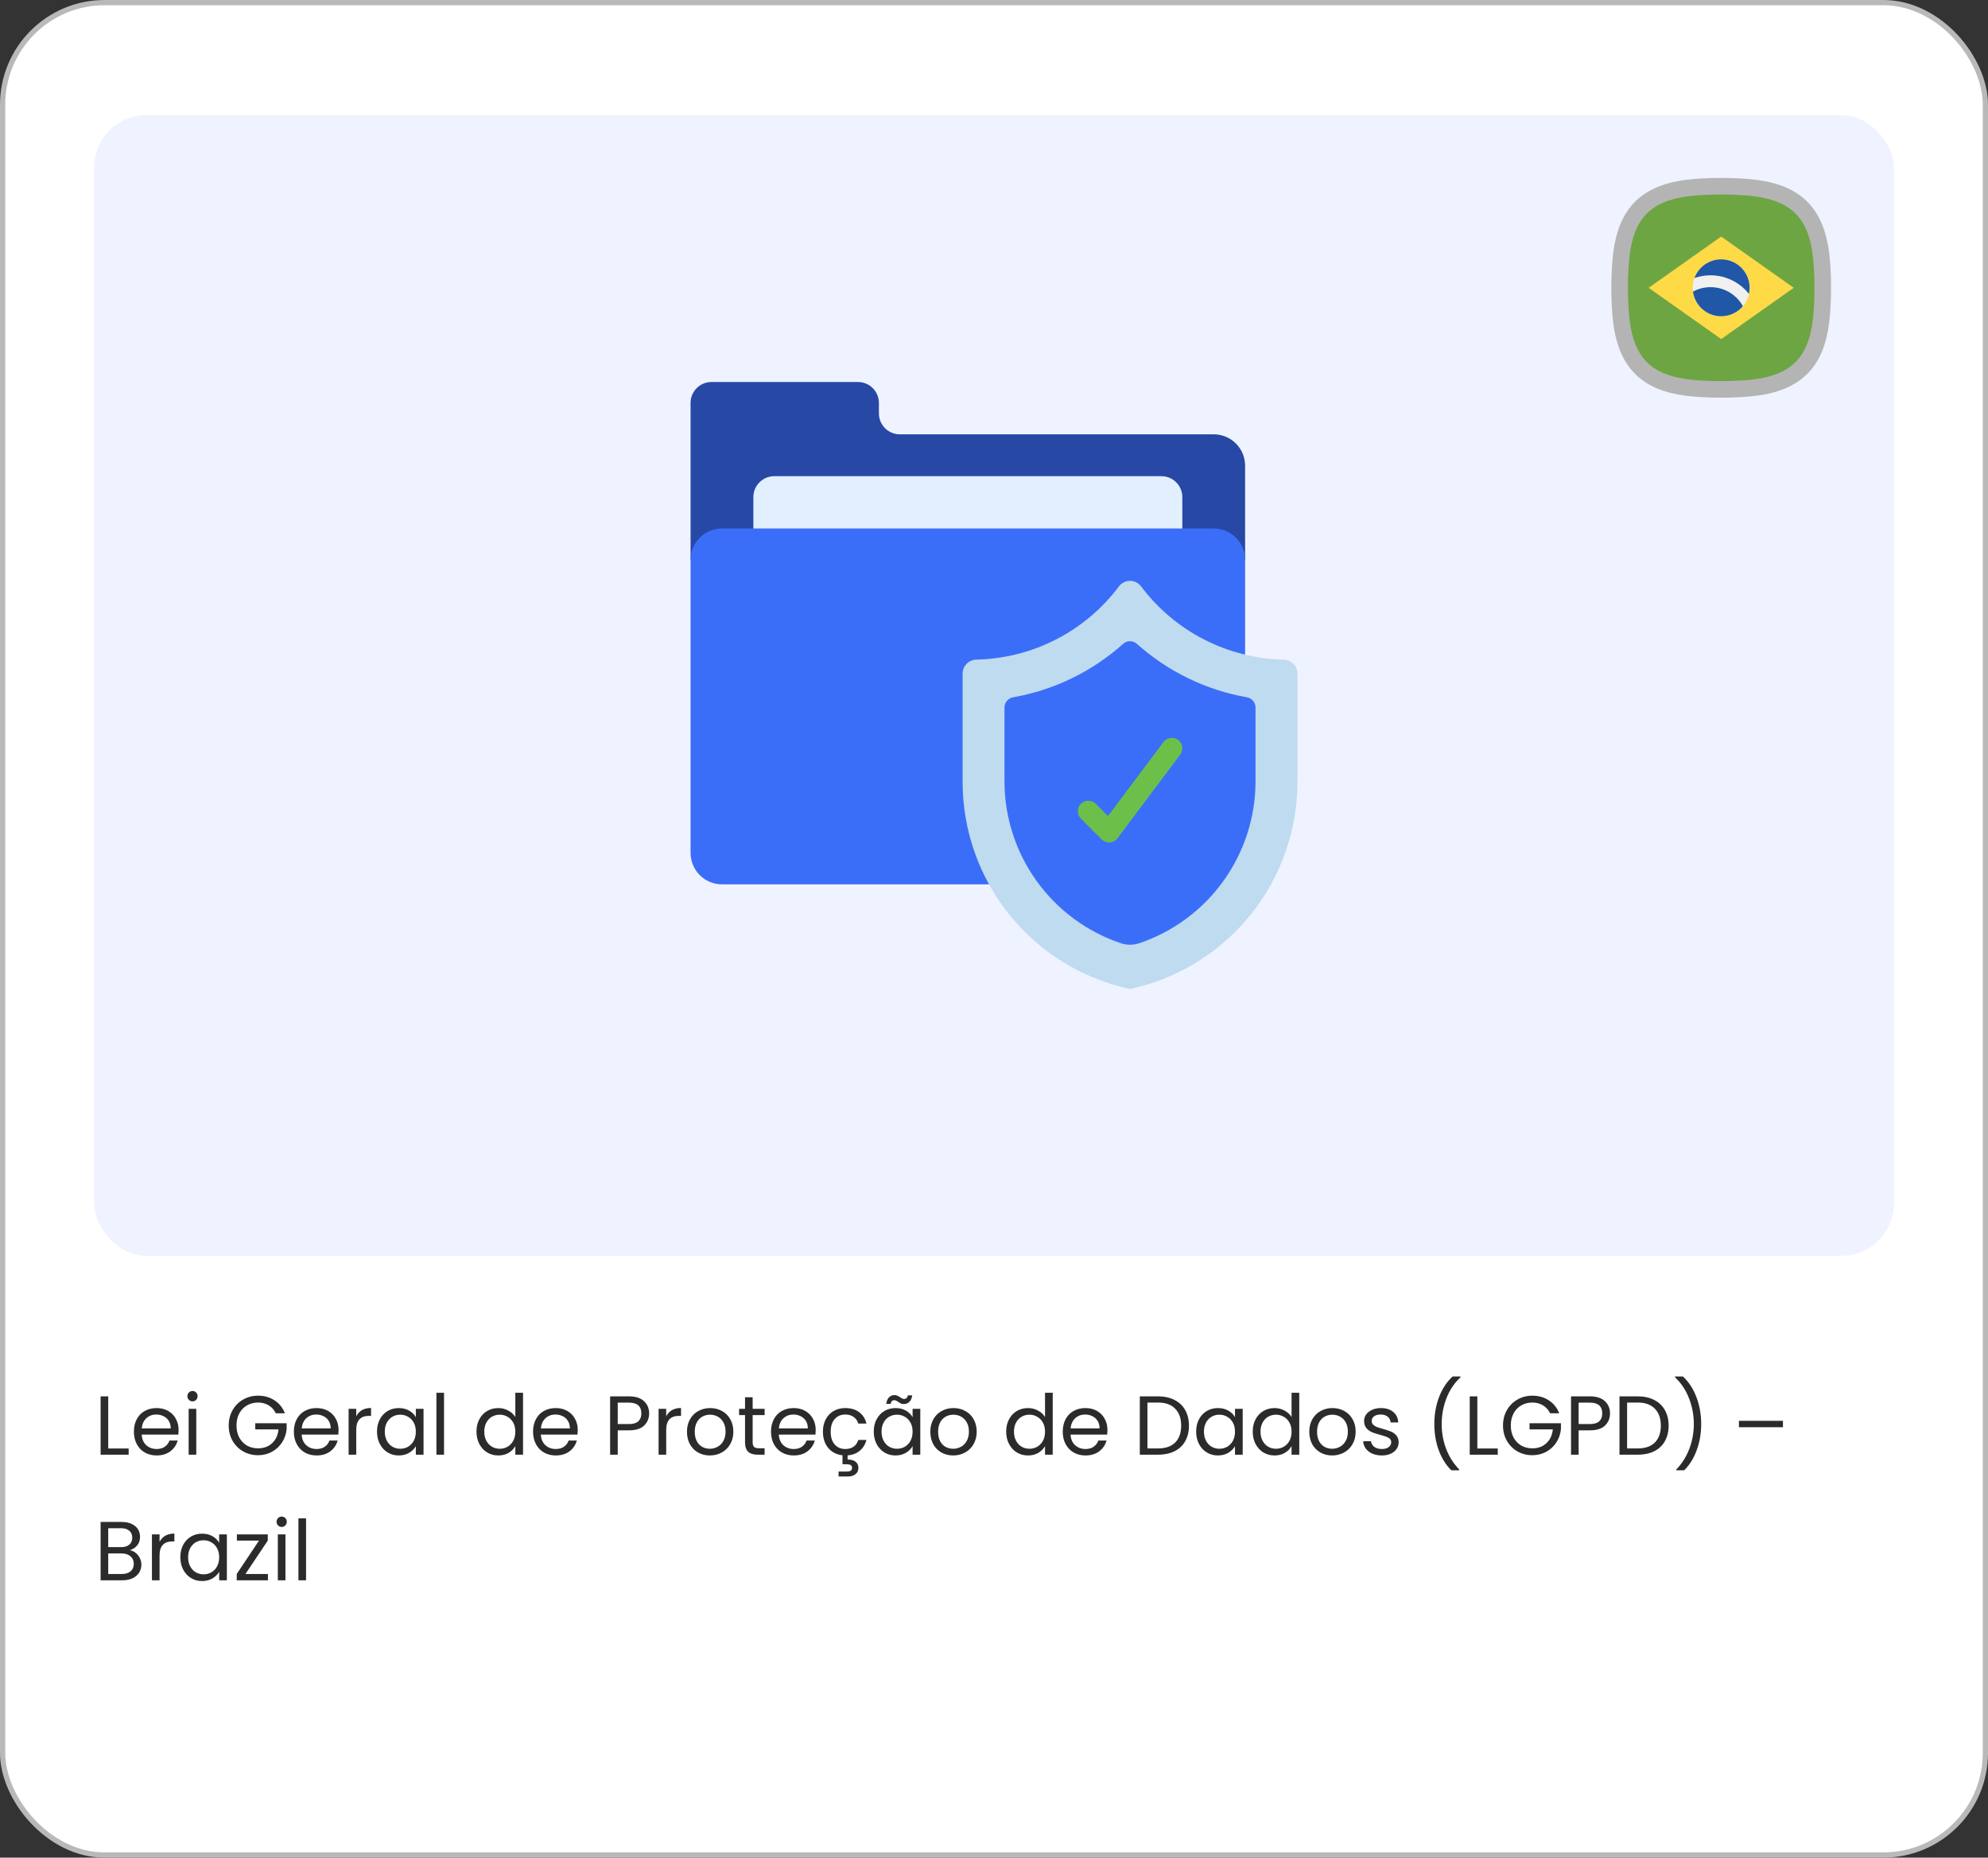
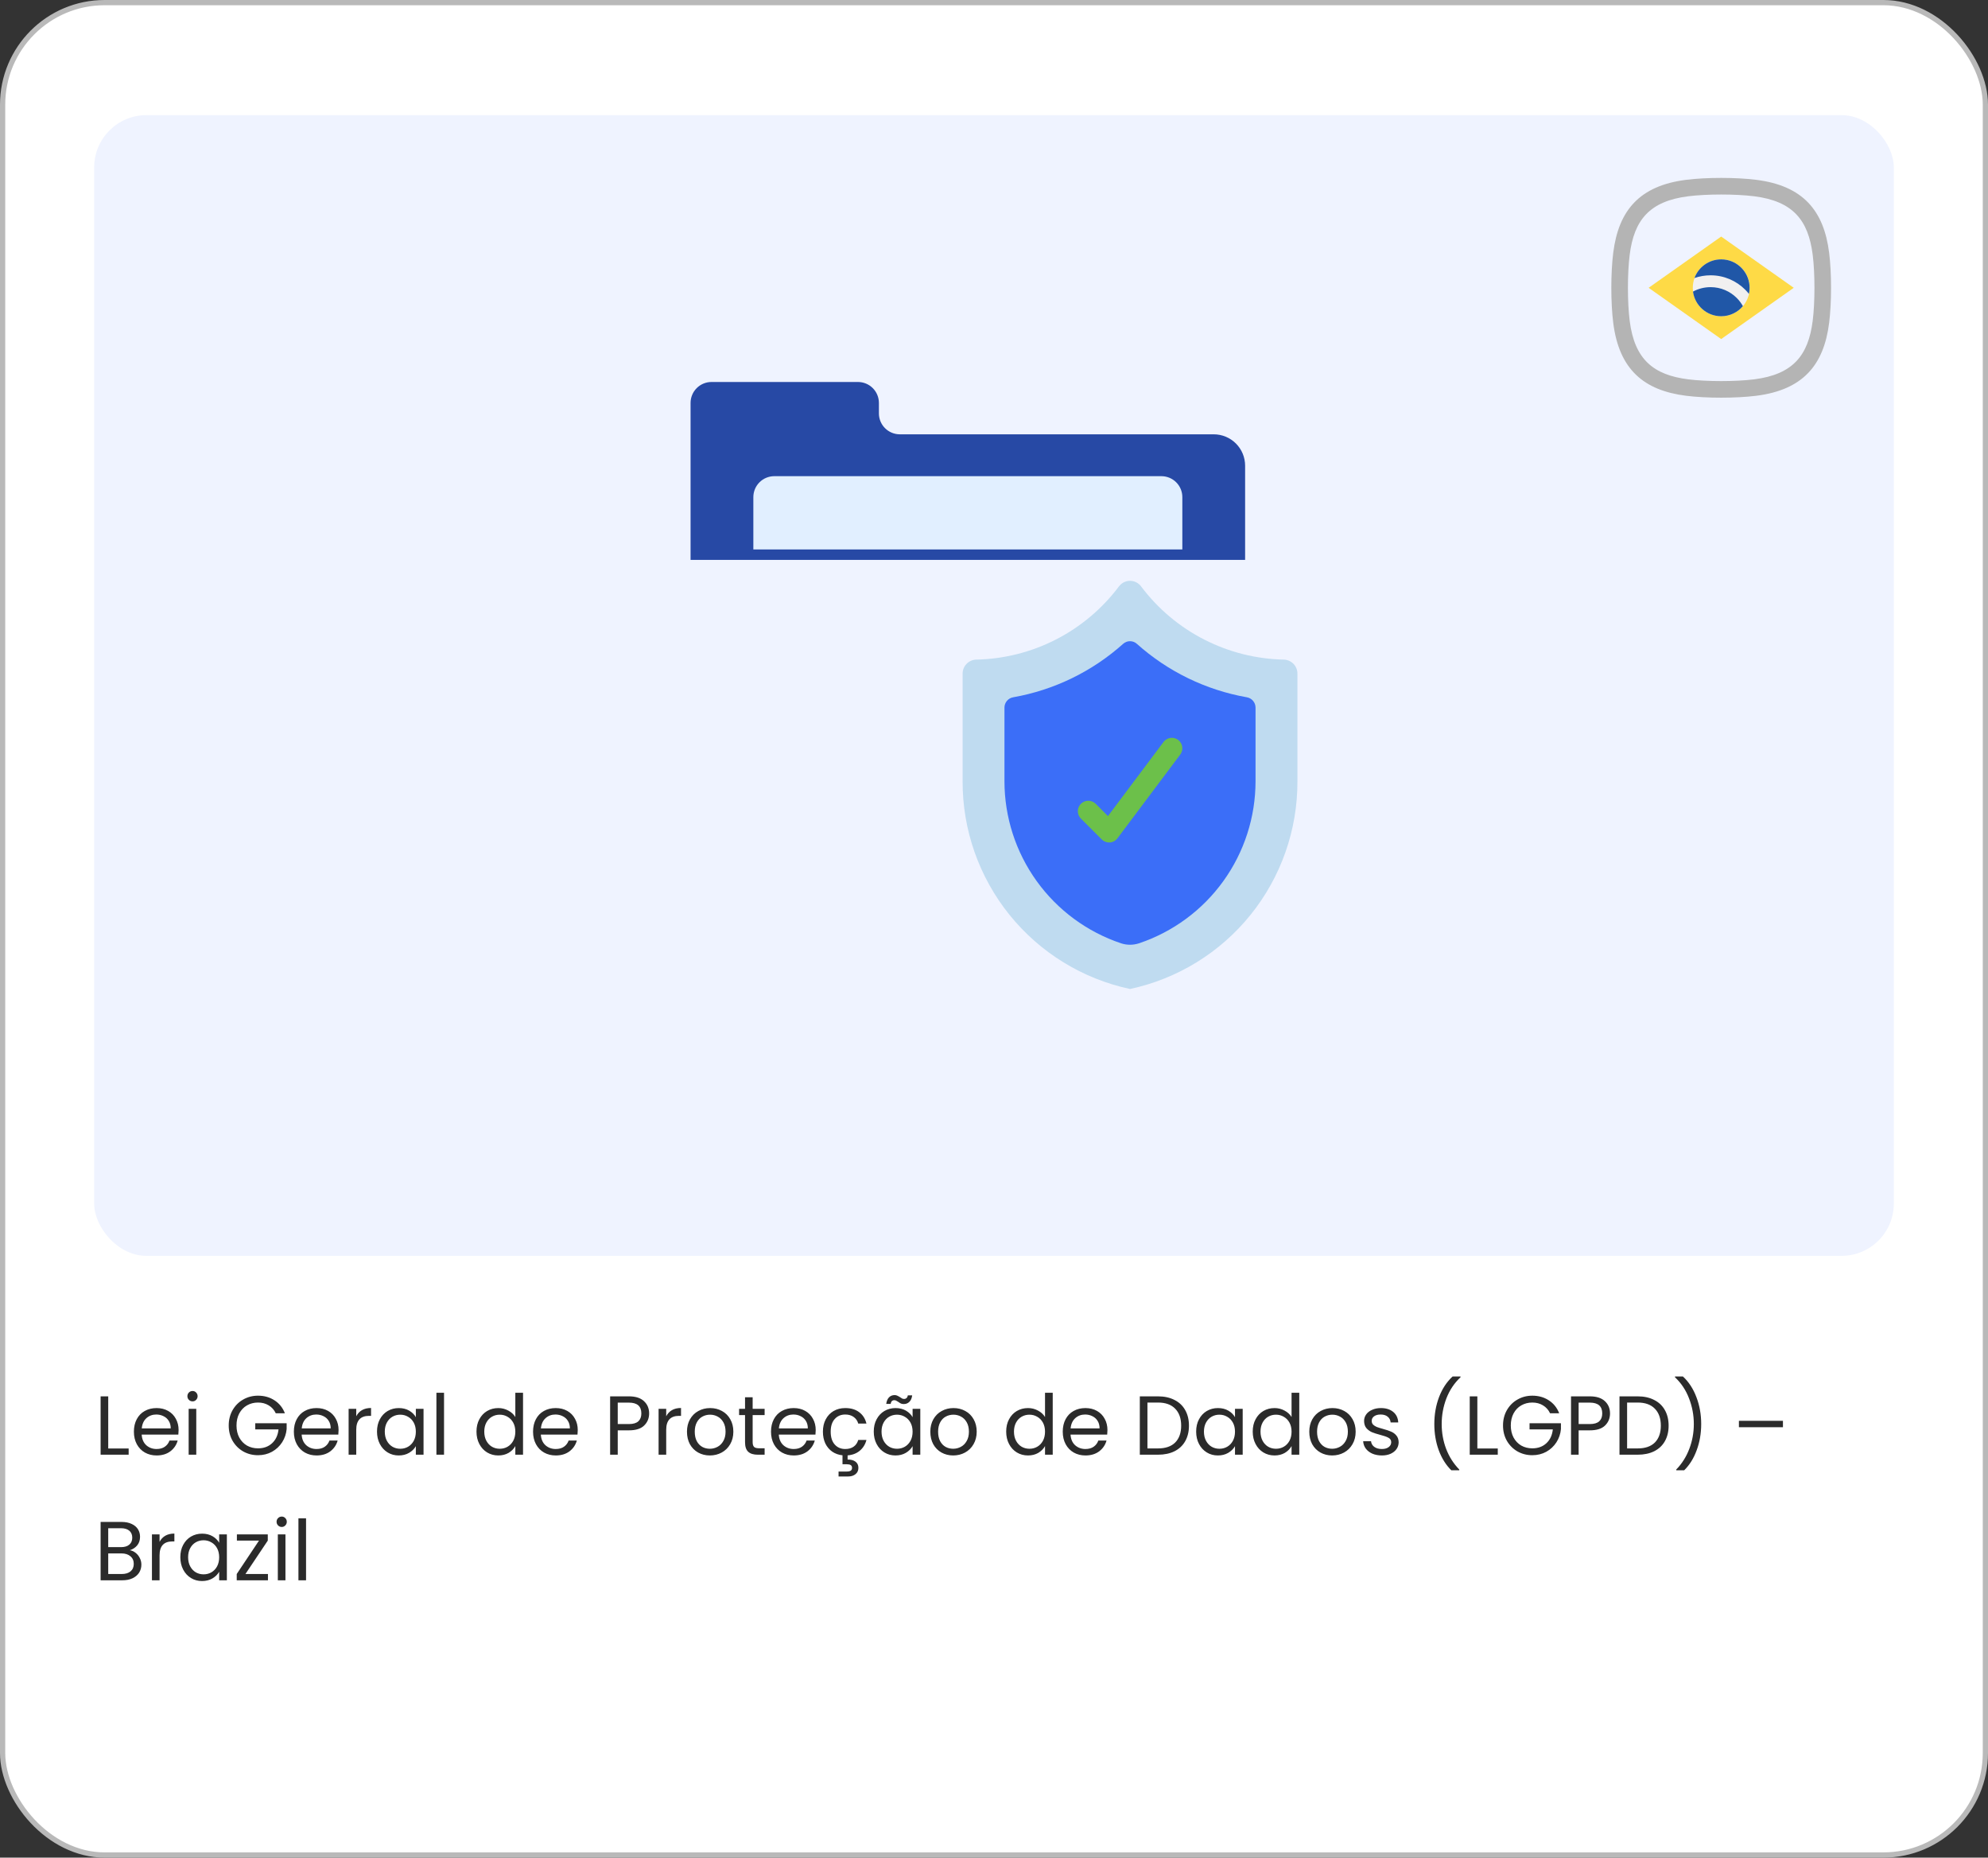
<svg xmlns="http://www.w3.org/2000/svg" width="380" height="355" viewBox="0 0 380 355" fill="none">
  <rect x="0" y="0" width="380" height="355" fill="#333333" stroke="none" />
  <rect x="0.5" y="0.5" width="379" height="354" rx="19.5" fill="white" />
  <rect x="0.5" y="0.5" width="379" height="354" rx="19.5" stroke="#B9B9B9" />
  <rect x="18" y="22" width="344" height="218" rx="10" fill="#EFF3FF" />
  <path d="M20.688 276.816H24.592V278H19.232V266.848H20.688V276.816ZM34.138 273.28C34.138 273.557 34.122 273.851 34.09 274.16H27.082C27.136 275.024 27.429 275.701 27.962 276.192C28.506 276.672 29.162 276.912 29.93 276.912C30.56 276.912 31.082 276.768 31.498 276.48C31.925 276.181 32.224 275.787 32.394 275.296H33.962C33.728 276.139 33.258 276.827 32.554 277.36C31.85 277.883 30.976 278.144 29.93 278.144C29.098 278.144 28.352 277.957 27.69 277.584C27.04 277.211 26.528 276.683 26.154 276C25.781 275.307 25.594 274.507 25.594 273.6C25.594 272.693 25.776 271.899 26.138 271.216C26.501 270.533 27.008 270.011 27.658 269.648C28.32 269.275 29.077 269.088 29.93 269.088C30.762 269.088 31.498 269.269 32.138 269.632C32.778 269.995 33.269 270.496 33.61 271.136C33.962 271.765 34.138 272.48 34.138 273.28ZM32.634 272.976C32.634 272.421 32.512 271.947 32.266 271.552C32.021 271.147 31.685 270.843 31.258 270.64C30.842 270.427 30.378 270.32 29.866 270.32C29.13 270.32 28.501 270.555 27.978 271.024C27.466 271.493 27.173 272.144 27.098 272.976H32.634ZM36.812 267.808C36.535 267.808 36.3 267.712 36.108 267.52C35.916 267.328 35.82 267.093 35.82 266.816C35.82 266.539 35.916 266.304 36.108 266.112C36.3 265.92 36.535 265.824 36.812 265.824C37.079 265.824 37.303 265.92 37.484 266.112C37.676 266.304 37.772 266.539 37.772 266.816C37.772 267.093 37.676 267.328 37.484 267.52C37.303 267.712 37.079 267.808 36.812 267.808ZM37.516 269.232V278H36.06V269.232H37.516ZM52.711 270.08C52.402 269.429 51.954 268.928 51.367 268.576C50.781 268.213 50.098 268.032 49.319 268.032C48.541 268.032 47.837 268.213 47.207 268.576C46.589 268.928 46.098 269.44 45.735 270.112C45.383 270.773 45.207 271.541 45.207 272.416C45.207 273.291 45.383 274.059 45.735 274.72C46.098 275.381 46.589 275.893 47.207 276.256C47.837 276.608 48.541 276.784 49.319 276.784C50.407 276.784 51.303 276.459 52.007 275.808C52.711 275.157 53.122 274.277 53.239 273.168H48.791V271.984H54.791V273.104C54.706 274.021 54.418 274.864 53.927 275.632C53.437 276.389 52.791 276.992 51.991 277.44C51.191 277.877 50.301 278.096 49.319 278.096C48.285 278.096 47.341 277.856 46.487 277.376C45.634 276.885 44.957 276.208 44.455 275.344C43.965 274.48 43.719 273.504 43.719 272.416C43.719 271.328 43.965 270.352 44.455 269.488C44.957 268.613 45.634 267.936 46.487 267.456C47.341 266.965 48.285 266.72 49.319 266.72C50.503 266.72 51.549 267.013 52.455 267.6C53.373 268.187 54.039 269.013 54.455 270.08H52.711ZM64.716 273.28C64.716 273.557 64.7 273.851 64.668 274.16H57.66C57.714 275.024 58.007 275.701 58.54 276.192C59.084 276.672 59.74 276.912 60.508 276.912C61.138 276.912 61.66 276.768 62.076 276.48C62.503 276.181 62.802 275.787 62.972 275.296H64.54C64.306 276.139 63.836 276.827 63.132 277.36C62.428 277.883 61.554 278.144 60.508 278.144C59.676 278.144 58.93 277.957 58.268 277.584C57.618 277.211 57.106 276.683 56.732 276C56.359 275.307 56.172 274.507 56.172 273.6C56.172 272.693 56.354 271.899 56.716 271.216C57.079 270.533 57.586 270.011 58.236 269.648C58.898 269.275 59.655 269.088 60.508 269.088C61.34 269.088 62.076 269.269 62.716 269.632C63.356 269.995 63.847 270.496 64.188 271.136C64.54 271.765 64.716 272.48 64.716 273.28ZM63.212 272.976C63.212 272.421 63.09 271.947 62.844 271.552C62.599 271.147 62.263 270.843 61.836 270.64C61.42 270.427 60.956 270.32 60.444 270.32C59.708 270.32 59.079 270.555 58.556 271.024C58.044 271.493 57.751 272.144 57.676 272.976H63.212ZM68.094 270.656C68.35 270.155 68.713 269.765 69.182 269.488C69.662 269.211 70.244 269.072 70.926 269.072V270.576H70.542C68.91 270.576 68.094 271.461 68.094 273.232V278H66.638V269.232H68.094V270.656ZM72.063 273.584C72.063 272.688 72.244 271.904 72.607 271.232C72.97 270.549 73.466 270.021 74.095 269.648C74.735 269.275 75.444 269.088 76.223 269.088C76.991 269.088 77.658 269.253 78.223 269.584C78.788 269.915 79.21 270.331 79.487 270.832V269.232H80.959V278H79.487V276.368C79.199 276.88 78.767 277.307 78.191 277.648C77.626 277.979 76.964 278.144 76.207 278.144C75.428 278.144 74.724 277.952 74.095 277.568C73.466 277.184 72.97 276.645 72.607 275.952C72.244 275.259 72.063 274.469 72.063 273.584ZM79.487 273.6C79.487 272.939 79.354 272.363 79.087 271.872C78.82 271.381 78.458 271.008 77.999 270.752C77.551 270.485 77.055 270.352 76.511 270.352C75.967 270.352 75.471 270.48 75.023 270.736C74.575 270.992 74.218 271.365 73.951 271.856C73.684 272.347 73.551 272.923 73.551 273.584C73.551 274.256 73.684 274.843 73.951 275.344C74.218 275.835 74.575 276.213 75.023 276.48C75.471 276.736 75.967 276.864 76.511 276.864C77.055 276.864 77.551 276.736 77.999 276.48C78.458 276.213 78.82 275.835 79.087 275.344C79.354 274.843 79.487 274.261 79.487 273.6ZM84.876 266.16V278H83.419V266.16H84.876ZM91.079 273.584C91.079 272.688 91.26 271.904 91.623 271.232C91.985 270.549 92.481 270.021 93.111 269.648C93.751 269.275 94.465 269.088 95.255 269.088C95.937 269.088 96.572 269.248 97.159 269.568C97.745 269.877 98.193 270.288 98.503 270.8V266.16H99.975V278H98.503V276.352C98.215 276.875 97.788 277.307 97.223 277.648C96.657 277.979 95.996 278.144 95.239 278.144C94.46 278.144 93.751 277.952 93.111 277.568C92.481 277.184 91.985 276.645 91.623 275.952C91.26 275.259 91.079 274.469 91.079 273.584ZM98.503 273.6C98.503 272.939 98.369 272.363 98.103 271.872C97.836 271.381 97.473 271.008 97.015 270.752C96.567 270.485 96.071 270.352 95.527 270.352C94.983 270.352 94.487 270.48 94.039 270.736C93.591 270.992 93.233 271.365 92.967 271.856C92.7 272.347 92.567 272.923 92.567 273.584C92.567 274.256 92.7 274.843 92.967 275.344C93.233 275.835 93.591 276.213 94.039 276.48C94.487 276.736 94.983 276.864 95.527 276.864C96.071 276.864 96.567 276.736 97.015 276.48C97.473 276.213 97.836 275.835 98.103 275.344C98.369 274.843 98.503 274.261 98.503 273.6ZM110.435 273.28C110.435 273.557 110.419 273.851 110.387 274.16H103.379C103.432 275.024 103.726 275.701 104.259 276.192C104.803 276.672 105.459 276.912 106.227 276.912C106.856 276.912 107.379 276.768 107.795 276.48C108.222 276.181 108.52 275.787 108.691 275.296H110.259C110.024 276.139 109.555 276.827 108.851 277.36C108.147 277.883 107.272 278.144 106.227 278.144C105.395 278.144 104.648 277.957 103.987 277.584C103.336 277.211 102.824 276.683 102.451 276C102.078 275.307 101.891 274.507 101.891 273.6C101.891 272.693 102.072 271.899 102.435 271.216C102.798 270.533 103.304 270.011 103.955 269.648C104.616 269.275 105.374 269.088 106.227 269.088C107.059 269.088 107.795 269.269 108.435 269.632C109.075 269.995 109.566 270.496 109.907 271.136C110.259 271.765 110.435 272.48 110.435 273.28ZM108.931 272.976C108.931 272.421 108.808 271.947 108.563 271.552C108.318 271.147 107.982 270.843 107.555 270.64C107.139 270.427 106.675 270.32 106.163 270.32C105.427 270.32 104.798 270.555 104.275 271.024C103.763 271.493 103.47 272.144 103.395 272.976H108.931ZM124.079 270.112C124.079 271.04 123.759 271.813 123.119 272.432C122.489 273.04 121.524 273.344 120.223 273.344H118.079V278H116.623V266.848H120.223C121.481 266.848 122.436 267.152 123.087 267.76C123.748 268.368 124.079 269.152 124.079 270.112ZM120.223 272.144C121.033 272.144 121.631 271.968 122.015 271.616C122.399 271.264 122.591 270.763 122.591 270.112C122.591 268.736 121.801 268.048 120.223 268.048H118.079V272.144H120.223ZM127.344 270.656C127.6 270.155 127.963 269.765 128.432 269.488C128.912 269.211 129.494 269.072 130.176 269.072V270.576H129.792C128.16 270.576 127.344 271.461 127.344 273.232V278H125.888V269.232H127.344V270.656ZM135.681 278.144C134.86 278.144 134.113 277.957 133.441 277.584C132.78 277.211 132.257 276.683 131.873 276C131.5 275.307 131.313 274.507 131.313 273.6C131.313 272.704 131.505 271.915 131.889 271.232C132.284 270.539 132.817 270.011 133.489 269.648C134.161 269.275 134.913 269.088 135.745 269.088C136.577 269.088 137.329 269.275 138.001 269.648C138.673 270.011 139.201 270.533 139.585 271.216C139.98 271.899 140.177 272.693 140.177 273.6C140.177 274.507 139.974 275.307 139.569 276C139.174 276.683 138.636 277.211 137.953 277.584C137.27 277.957 136.513 278.144 135.681 278.144ZM135.681 276.864C136.204 276.864 136.694 276.741 137.153 276.496C137.612 276.251 137.98 275.883 138.257 275.392C138.545 274.901 138.689 274.304 138.689 273.6C138.689 272.896 138.55 272.299 138.273 271.808C137.996 271.317 137.633 270.955 137.185 270.72C136.737 270.475 136.252 270.352 135.729 270.352C135.196 270.352 134.705 270.475 134.257 270.72C133.82 270.955 133.468 271.317 133.201 271.808C132.934 272.299 132.801 272.896 132.801 273.6C132.801 274.315 132.929 274.917 133.185 275.408C133.452 275.899 133.804 276.267 134.241 276.512C134.678 276.747 135.158 276.864 135.681 276.864ZM143.867 270.432V275.6C143.867 276.027 143.958 276.331 144.139 276.512C144.321 276.683 144.635 276.768 145.083 276.768H146.155V278H144.843C144.033 278 143.425 277.813 143.019 277.44C142.614 277.067 142.411 276.453 142.411 275.6V270.432H141.275V269.232H142.411V267.024H143.867V269.232H146.155V270.432H143.867ZM155.92 273.28C155.92 273.557 155.904 273.851 155.872 274.16H148.864C148.917 275.024 149.21 275.701 149.744 276.192C150.288 276.672 150.944 276.912 151.712 276.912C152.341 276.912 152.864 276.768 153.28 276.48C153.706 276.181 154.005 275.787 154.176 275.296H155.744C155.509 276.139 155.04 276.827 154.336 277.36C153.632 277.883 152.757 278.144 151.712 278.144C150.88 278.144 150.133 277.957 149.472 277.584C148.821 277.211 148.309 276.683 147.936 276C147.562 275.307 147.376 274.507 147.376 273.6C147.376 272.693 147.557 271.899 147.92 271.216C148.282 270.533 148.789 270.011 149.44 269.648C150.101 269.275 150.858 269.088 151.712 269.088C152.544 269.088 153.28 269.269 153.92 269.632C154.56 269.995 155.05 270.496 155.392 271.136C155.744 271.765 155.92 272.48 155.92 273.28ZM154.416 272.976C154.416 272.421 154.293 271.947 154.048 271.552C153.802 271.147 153.466 270.843 153.04 270.64C152.624 270.427 152.16 270.32 151.648 270.32C150.912 270.32 150.282 270.555 149.76 271.024C149.248 271.493 148.954 272.144 148.88 272.976H154.416ZM161.569 276.912C162.209 276.912 162.743 276.763 163.169 276.464C163.596 276.165 163.889 275.739 164.049 275.184H165.617C165.404 276.016 164.983 276.699 164.353 277.232C163.735 277.755 162.956 278.053 162.017 278.128V278.928C162.647 278.917 163.148 279.051 163.521 279.328C163.895 279.605 164.081 280 164.081 280.512C164.081 281.013 163.9 281.413 163.537 281.712C163.175 282.011 162.705 282.16 162.129 282.16H160.289V281.216H161.841C162.193 281.216 162.449 281.163 162.609 281.056C162.78 280.949 162.865 280.768 162.865 280.512C162.865 280.267 162.78 280.091 162.609 279.984C162.449 279.877 162.193 279.824 161.841 279.824H161.041V278.112C160.305 278.037 159.655 277.808 159.089 277.424C158.524 277.029 158.081 276.507 157.761 275.856C157.452 275.195 157.297 274.443 157.297 273.6C157.297 272.693 157.479 271.904 157.841 271.232C158.204 270.549 158.705 270.021 159.345 269.648C159.996 269.275 160.737 269.088 161.569 269.088C162.647 269.088 163.532 269.349 164.225 269.872C164.929 270.395 165.393 271.12 165.617 272.048H164.049C163.9 271.515 163.607 271.093 163.169 270.784C162.743 270.475 162.209 270.32 161.569 270.32C160.737 270.32 160.065 270.608 159.553 271.184C159.041 271.749 158.785 272.555 158.785 273.6C158.785 274.656 159.041 275.472 159.553 276.048C160.065 276.624 160.737 276.912 161.569 276.912ZM167.016 273.584C167.016 272.688 167.197 271.904 167.56 271.232C167.923 270.549 168.419 270.021 169.048 269.648C169.688 269.275 170.397 269.088 171.176 269.088C171.944 269.088 172.611 269.253 173.176 269.584C173.741 269.915 174.163 270.331 174.44 270.832V269.232H175.912V278H174.44V276.368C174.152 276.88 173.72 277.307 173.144 277.648C172.579 277.979 171.917 278.144 171.16 278.144C170.381 278.144 169.677 277.952 169.048 277.568C168.419 277.184 167.923 276.645 167.56 275.952C167.197 275.259 167.016 274.469 167.016 273.584ZM174.44 273.6C174.44 272.939 174.307 272.363 174.04 271.872C173.773 271.381 173.411 271.008 172.952 270.752C172.504 270.485 172.008 270.352 171.464 270.352C170.92 270.352 170.424 270.48 169.976 270.736C169.528 270.992 169.171 271.365 168.904 271.856C168.637 272.347 168.504 272.923 168.504 273.584C168.504 274.256 168.637 274.843 168.904 275.344C169.171 275.835 169.528 276.213 169.976 276.48C170.424 276.736 170.92 276.864 171.464 276.864C172.008 276.864 172.504 276.736 172.952 276.48C173.411 276.213 173.773 275.835 174.04 275.344C174.307 274.843 174.44 274.261 174.44 273.6ZM169.4 268.288C169.475 267.744 169.651 267.328 169.928 267.04C170.216 266.752 170.573 266.608 171 266.608C171.203 266.608 171.373 266.645 171.512 266.72C171.661 266.784 171.837 266.88 172.04 267.008C172.189 267.115 172.323 267.2 172.44 267.264C172.557 267.317 172.685 267.344 172.824 267.344C173.005 267.344 173.16 267.285 173.288 267.168C173.416 267.051 173.496 266.88 173.528 266.656H174.36C174.296 267.189 174.12 267.6 173.832 267.888C173.544 268.176 173.187 268.32 172.76 268.32C172.557 268.32 172.376 268.288 172.216 268.224C172.067 268.149 171.896 268.043 171.704 267.904C171.533 267.797 171.395 267.717 171.288 267.664C171.192 267.611 171.075 267.584 170.936 267.584C170.755 267.584 170.6 267.643 170.472 267.76C170.355 267.877 170.28 268.053 170.248 268.288H169.4ZM182.197 278.144C181.375 278.144 180.629 277.957 179.957 277.584C179.295 277.211 178.773 276.683 178.389 276C178.015 275.307 177.829 274.507 177.829 273.6C177.829 272.704 178.021 271.915 178.405 271.232C178.799 270.539 179.333 270.011 180.005 269.648C180.677 269.275 181.429 269.088 182.261 269.088C183.093 269.088 183.845 269.275 184.517 269.648C185.189 270.011 185.717 270.533 186.101 271.216C186.495 271.899 186.693 272.693 186.693 273.6C186.693 274.507 186.49 275.307 186.085 276C185.69 276.683 185.151 277.211 184.469 277.584C183.786 277.957 183.029 278.144 182.197 278.144ZM182.197 276.864C182.719 276.864 183.21 276.741 183.669 276.496C184.127 276.251 184.495 275.883 184.773 275.392C185.061 274.901 185.205 274.304 185.205 273.6C185.205 272.896 185.066 272.299 184.789 271.808C184.511 271.317 184.149 270.955 183.701 270.72C183.253 270.475 182.767 270.352 182.245 270.352C181.711 270.352 181.221 270.475 180.773 270.72C180.335 270.955 179.983 271.317 179.717 271.808C179.45 272.299 179.317 272.896 179.317 273.6C179.317 274.315 179.445 274.917 179.701 275.408C179.967 275.899 180.319 276.267 180.757 276.512C181.194 276.747 181.674 276.864 182.197 276.864ZM192.329 273.584C192.329 272.688 192.51 271.904 192.873 271.232C193.235 270.549 193.731 270.021 194.361 269.648C195.001 269.275 195.715 269.088 196.505 269.088C197.187 269.088 197.822 269.248 198.409 269.568C198.995 269.877 199.443 270.288 199.753 270.8V266.16H201.225V278H199.753V276.352C199.465 276.875 199.038 277.307 198.473 277.648C197.907 277.979 197.246 278.144 196.489 278.144C195.71 278.144 195.001 277.952 194.361 277.568C193.731 277.184 193.235 276.645 192.873 275.952C192.51 275.259 192.329 274.469 192.329 273.584ZM199.753 273.6C199.753 272.939 199.619 272.363 199.353 271.872C199.086 271.381 198.723 271.008 198.265 270.752C197.817 270.485 197.321 270.352 196.777 270.352C196.233 270.352 195.737 270.48 195.289 270.736C194.841 270.992 194.483 271.365 194.217 271.856C193.95 272.347 193.817 272.923 193.817 273.584C193.817 274.256 193.95 274.843 194.217 275.344C194.483 275.835 194.841 276.213 195.289 276.48C195.737 276.736 196.233 276.864 196.777 276.864C197.321 276.864 197.817 276.736 198.265 276.48C198.723 276.213 199.086 275.835 199.353 275.344C199.619 274.843 199.753 274.261 199.753 273.6ZM211.685 273.28C211.685 273.557 211.669 273.851 211.637 274.16H204.629C204.682 275.024 204.976 275.701 205.509 276.192C206.053 276.672 206.709 276.912 207.477 276.912C208.106 276.912 208.629 276.768 209.045 276.48C209.472 276.181 209.77 275.787 209.941 275.296H211.509C211.274 276.139 210.805 276.827 210.101 277.36C209.397 277.883 208.522 278.144 207.477 278.144C206.645 278.144 205.898 277.957 205.237 277.584C204.586 277.211 204.074 276.683 203.701 276C203.328 275.307 203.141 274.507 203.141 273.6C203.141 272.693 203.322 271.899 203.685 271.216C204.048 270.533 204.554 270.011 205.205 269.648C205.866 269.275 206.624 269.088 207.477 269.088C208.309 269.088 209.045 269.269 209.685 269.632C210.325 269.995 210.816 270.496 211.157 271.136C211.509 271.765 211.685 272.48 211.685 273.28ZM210.181 272.976C210.181 272.421 210.058 271.947 209.813 271.552C209.568 271.147 209.232 270.843 208.805 270.64C208.389 270.427 207.925 270.32 207.413 270.32C206.677 270.32 206.048 270.555 205.525 271.024C205.013 271.493 204.72 272.144 204.645 272.976H210.181ZM221.345 266.848C222.561 266.848 223.611 267.077 224.497 267.536C225.393 267.984 226.075 268.629 226.545 269.472C227.025 270.315 227.265 271.307 227.265 272.448C227.265 273.589 227.025 274.581 226.545 275.424C226.075 276.256 225.393 276.896 224.497 277.344C223.611 277.781 222.561 278 221.345 278H217.873V266.848H221.345ZM221.345 276.8C222.785 276.8 223.883 276.421 224.641 275.664C225.398 274.896 225.777 273.824 225.777 272.448C225.777 271.061 225.393 269.979 224.625 269.2C223.867 268.421 222.774 268.032 221.345 268.032H219.329V276.8H221.345ZM228.641 273.584C228.641 272.688 228.822 271.904 229.185 271.232C229.548 270.549 230.044 270.021 230.673 269.648C231.313 269.275 232.022 269.088 232.801 269.088C233.569 269.088 234.236 269.253 234.801 269.584C235.366 269.915 235.788 270.331 236.065 270.832V269.232H237.537V278H236.065V276.368C235.777 276.88 235.345 277.307 234.769 277.648C234.204 277.979 233.542 278.144 232.785 278.144C232.006 278.144 231.302 277.952 230.673 277.568C230.044 277.184 229.548 276.645 229.185 275.952C228.822 275.259 228.641 274.469 228.641 273.584ZM236.065 273.6C236.065 272.939 235.932 272.363 235.665 271.872C235.398 271.381 235.036 271.008 234.577 270.752C234.129 270.485 233.633 270.352 233.089 270.352C232.545 270.352 232.049 270.48 231.601 270.736C231.153 270.992 230.796 271.365 230.529 271.856C230.262 272.347 230.129 272.923 230.129 273.584C230.129 274.256 230.262 274.843 230.529 275.344C230.796 275.835 231.153 276.213 231.601 276.48C232.049 276.736 232.545 276.864 233.089 276.864C233.633 276.864 234.129 276.736 234.577 276.48C235.036 276.213 235.398 275.835 235.665 275.344C235.932 274.843 236.065 274.261 236.065 273.6ZM239.454 273.584C239.454 272.688 239.635 271.904 239.998 271.232C240.36 270.549 240.856 270.021 241.486 269.648C242.126 269.275 242.84 269.088 243.63 269.088C244.312 269.088 244.947 269.248 245.534 269.568C246.12 269.877 246.568 270.288 246.878 270.8V266.16H248.35V278H246.878V276.352C246.59 276.875 246.163 277.307 245.598 277.648C245.032 277.979 244.371 278.144 243.614 278.144C242.835 278.144 242.126 277.952 241.486 277.568C240.856 277.184 240.36 276.645 239.998 275.952C239.635 275.259 239.454 274.469 239.454 273.584ZM246.878 273.6C246.878 272.939 246.744 272.363 246.478 271.872C246.211 271.381 245.848 271.008 245.39 270.752C244.942 270.485 244.446 270.352 243.902 270.352C243.358 270.352 242.862 270.48 242.414 270.736C241.966 270.992 241.608 271.365 241.342 271.856C241.075 272.347 240.942 272.923 240.942 273.584C240.942 274.256 241.075 274.843 241.342 275.344C241.608 275.835 241.966 276.213 242.414 276.48C242.862 276.736 243.358 276.864 243.902 276.864C244.446 276.864 244.942 276.736 245.39 276.48C245.848 276.213 246.211 275.835 246.478 275.344C246.744 274.843 246.878 274.261 246.878 273.6ZM254.634 278.144C253.813 278.144 253.066 277.957 252.394 277.584C251.733 277.211 251.21 276.683 250.826 276C250.453 275.307 250.266 274.507 250.266 273.6C250.266 272.704 250.458 271.915 250.842 271.232C251.237 270.539 251.77 270.011 252.442 269.648C253.114 269.275 253.866 269.088 254.698 269.088C255.53 269.088 256.282 269.275 256.954 269.648C257.626 270.011 258.154 270.533 258.538 271.216C258.933 271.899 259.13 272.693 259.13 273.6C259.13 274.507 258.927 275.307 258.522 276C258.127 276.683 257.589 277.211 256.906 277.584C256.223 277.957 255.466 278.144 254.634 278.144ZM254.634 276.864C255.157 276.864 255.647 276.741 256.106 276.496C256.565 276.251 256.933 275.883 257.21 275.392C257.498 274.901 257.642 274.304 257.642 273.6C257.642 272.896 257.503 272.299 257.226 271.808C256.949 271.317 256.586 270.955 256.138 270.72C255.69 270.475 255.205 270.352 254.682 270.352C254.149 270.352 253.658 270.475 253.21 270.72C252.773 270.955 252.421 271.317 252.154 271.808C251.887 272.299 251.754 272.896 251.754 273.6C251.754 274.315 251.882 274.917 252.138 275.408C252.405 275.899 252.757 276.267 253.194 276.512C253.631 276.747 254.111 276.864 254.634 276.864ZM264.149 278.144C263.477 278.144 262.874 278.032 262.341 277.808C261.807 277.573 261.386 277.253 261.077 276.848C260.767 276.432 260.597 275.957 260.565 275.424H262.069C262.111 275.861 262.314 276.219 262.677 276.496C263.05 276.773 263.535 276.912 264.133 276.912C264.687 276.912 265.125 276.789 265.445 276.544C265.765 276.299 265.925 275.989 265.925 275.616C265.925 275.232 265.754 274.949 265.413 274.768C265.071 274.576 264.543 274.389 263.829 274.208C263.178 274.037 262.645 273.867 262.229 273.696C261.823 273.515 261.471 273.253 261.173 272.912C260.885 272.56 260.741 272.101 260.741 271.536C260.741 271.088 260.874 270.677 261.141 270.304C261.407 269.931 261.786 269.637 262.277 269.424C262.767 269.2 263.327 269.088 263.957 269.088C264.927 269.088 265.711 269.333 266.309 269.824C266.906 270.315 267.226 270.987 267.269 271.84H265.813C265.781 271.381 265.594 271.013 265.253 270.736C264.922 270.459 264.474 270.32 263.909 270.32C263.386 270.32 262.97 270.432 262.661 270.656C262.351 270.88 262.197 271.173 262.197 271.536C262.197 271.824 262.287 272.064 262.469 272.256C262.661 272.437 262.895 272.587 263.173 272.704C263.461 272.811 263.855 272.933 264.357 273.072C264.986 273.243 265.498 273.413 265.893 273.584C266.287 273.744 266.623 273.989 266.901 274.32C267.189 274.651 267.338 275.083 267.349 275.616C267.349 276.096 267.215 276.528 266.949 276.912C266.682 277.296 266.303 277.6 265.813 277.824C265.333 278.037 264.778 278.144 264.149 278.144ZM277.414 280.976C276.39 279.973 275.59 278.699 275.014 277.152C274.448 275.605 274.166 273.936 274.166 272.144C274.166 270.309 274.464 268.597 275.062 267.008C275.67 265.408 276.534 264.091 277.654 263.056H279.174V263.2C277.979 264.32 277.078 265.669 276.47 267.248C275.872 268.816 275.574 270.448 275.574 272.144C275.574 273.797 275.856 275.376 276.422 276.88C276.998 278.384 277.835 279.701 278.934 280.832V280.976H277.414ZM282.391 276.816H286.295V278H280.935V266.848H282.391V276.816ZM296.289 270.08C295.98 269.429 295.532 268.928 294.945 268.576C294.359 268.213 293.676 268.032 292.897 268.032C292.119 268.032 291.415 268.213 290.785 268.576C290.167 268.928 289.676 269.44 289.313 270.112C288.961 270.773 288.785 271.541 288.785 272.416C288.785 273.291 288.961 274.059 289.313 274.72C289.676 275.381 290.167 275.893 290.785 276.256C291.415 276.608 292.119 276.784 292.897 276.784C293.985 276.784 294.881 276.459 295.585 275.808C296.289 275.157 296.7 274.277 296.817 273.168H292.369V271.984H298.369V273.104C298.284 274.021 297.996 274.864 297.505 275.632C297.015 276.389 296.369 276.992 295.569 277.44C294.769 277.877 293.879 278.096 292.897 278.096C291.863 278.096 290.919 277.856 290.065 277.376C289.212 276.885 288.535 276.208 288.033 275.344C287.543 274.48 287.297 273.504 287.297 272.416C287.297 271.328 287.543 270.352 288.033 269.488C288.535 268.613 289.212 267.936 290.065 267.456C290.919 266.965 291.863 266.72 292.897 266.72C294.081 266.72 295.127 267.013 296.033 267.6C296.951 268.187 297.617 269.013 298.033 270.08H296.289ZM307.751 270.112C307.751 271.04 307.431 271.813 306.791 272.432C306.161 273.04 305.196 273.344 303.895 273.344H301.751V278H300.295V266.848H303.895C305.153 266.848 306.108 267.152 306.759 267.76C307.42 268.368 307.751 269.152 307.751 270.112ZM303.895 272.144C304.705 272.144 305.303 271.968 305.687 271.616C306.071 271.264 306.263 270.763 306.263 270.112C306.263 268.736 305.473 268.048 303.895 268.048H301.751V272.144H303.895ZM313.032 266.848C314.248 266.848 315.299 267.077 316.184 267.536C317.08 267.984 317.763 268.629 318.232 269.472C318.712 270.315 318.952 271.307 318.952 272.448C318.952 273.589 318.712 274.581 318.232 275.424C317.763 276.256 317.08 276.896 316.184 277.344C315.299 277.781 314.248 278 313.032 278H309.56V266.848H313.032ZM313.032 276.8C314.472 276.8 315.571 276.421 316.328 275.664C317.085 274.896 317.464 273.824 317.464 272.448C317.464 271.061 317.08 269.979 316.312 269.2C315.555 268.421 314.461 268.032 313.032 268.032H311.016V276.8H313.032ZM320.409 280.976V280.832C321.507 279.701 322.339 278.384 322.905 276.88C323.481 275.376 323.769 273.797 323.769 272.144C323.769 270.448 323.465 268.816 322.857 267.248C322.259 265.669 321.363 264.32 320.169 263.2V263.056H321.689C322.809 264.091 323.667 265.408 324.265 267.008C324.873 268.597 325.177 270.309 325.177 272.144C325.177 273.936 324.889 275.605 324.313 277.152C323.747 278.699 322.953 279.973 321.929 280.976H320.409ZM340.804 271.52V272.752H332.388V271.52H340.804ZM24.816 296.256C25.221 296.32 25.589 296.485 25.92 296.752C26.261 297.019 26.528 297.349 26.72 297.744C26.923 298.139 27.024 298.56 27.024 299.008C27.024 299.573 26.88 300.085 26.592 300.544C26.304 300.992 25.883 301.349 25.328 301.616C24.784 301.872 24.139 302 23.392 302H19.232V290.848H23.232C23.989 290.848 24.635 290.976 25.168 291.232C25.701 291.477 26.101 291.813 26.368 292.24C26.635 292.667 26.768 293.147 26.768 293.68C26.768 294.341 26.587 294.891 26.224 295.328C25.872 295.755 25.403 296.064 24.816 296.256ZM20.688 295.664H23.136C23.819 295.664 24.347 295.504 24.72 295.184C25.093 294.864 25.28 294.421 25.28 293.856C25.28 293.291 25.093 292.848 24.72 292.528C24.347 292.208 23.808 292.048 23.104 292.048H20.688V295.664ZM23.264 300.8C23.989 300.8 24.555 300.629 24.96 300.288C25.365 299.947 25.568 299.472 25.568 298.864C25.568 298.245 25.355 297.76 24.928 297.408C24.501 297.045 23.931 296.864 23.216 296.864H20.688V300.8H23.264ZM30.5 294.656C30.756 294.155 31.119 293.765 31.588 293.488C32.069 293.211 32.65 293.072 33.333 293.072V294.576H32.949C31.317 294.576 30.5 295.461 30.5 297.232V302H29.044V293.232H30.5V294.656ZM34.469 297.584C34.469 296.688 34.651 295.904 35.013 295.232C35.376 294.549 35.872 294.021 36.501 293.648C37.141 293.275 37.851 293.088 38.629 293.088C39.397 293.088 40.064 293.253 40.629 293.584C41.195 293.915 41.616 294.331 41.893 294.832V293.232H43.365V302H41.893V300.368C41.605 300.88 41.173 301.307 40.597 301.648C40.032 301.979 39.371 302.144 38.613 302.144C37.835 302.144 37.131 301.952 36.501 301.568C35.872 301.184 35.376 300.645 35.013 299.952C34.651 299.259 34.469 298.469 34.469 297.584ZM41.893 297.6C41.893 296.939 41.76 296.363 41.493 295.872C41.227 295.381 40.864 295.008 40.405 294.752C39.957 294.485 39.461 294.352 38.917 294.352C38.373 294.352 37.877 294.48 37.429 294.736C36.981 294.992 36.624 295.365 36.357 295.856C36.091 296.347 35.957 296.923 35.957 297.584C35.957 298.256 36.091 298.843 36.357 299.344C36.624 299.835 36.981 300.213 37.429 300.48C37.877 300.736 38.373 300.864 38.917 300.864C39.461 300.864 39.957 300.736 40.405 300.48C40.864 300.213 41.227 299.835 41.493 299.344C41.76 298.843 41.893 298.261 41.893 297.6ZM46.914 300.8H51.218V302H45.25V300.8L49.506 294.416H45.282V293.232H51.186V294.416L46.914 300.8ZM53.859 291.808C53.582 291.808 53.347 291.712 53.155 291.52C52.963 291.328 52.867 291.093 52.867 290.816C52.867 290.539 52.963 290.304 53.155 290.112C53.347 289.92 53.582 289.824 53.859 289.824C54.126 289.824 54.35 289.92 54.531 290.112C54.723 290.304 54.819 290.539 54.819 290.816C54.819 291.093 54.723 291.328 54.531 291.52C54.35 291.712 54.126 291.808 53.859 291.808ZM54.563 293.232V302H53.107V293.232H54.563ZM58.501 290.16V302H57.044V290.16H58.501Z" fill="#2B2B2B" />
  <g clip-path="url(#clip0_2955_964)">
-     <path fill-rule="evenodd" clip-rule="evenodd" d="M328.172 36.292C324.573 36.364 320.775 36.533 317.609 37.934C315.052 39.032 313.031 41.053 311.932 43.611C310.531 46.776 310.362 50.574 310.291 54.173C310.28 54.727 310.28 55.274 310.291 55.827C310.362 59.427 310.531 63.224 311.932 66.39C313.03 68.947 315.052 70.968 317.609 72.067C320.775 73.468 324.573 73.637 328.172 73.709C328.726 73.719 329.272 73.719 329.826 73.709C333.425 73.637 337.222 73.468 340.389 72.067C342.939 70.972 344.969 68.945 346.066 66.39C347.467 63.224 347.636 59.427 347.707 55.827C347.718 55.274 347.718 54.727 347.707 54.173C347.636 50.574 347.467 46.777 346.066 43.611C344.968 41.053 342.946 39.032 340.389 37.934C337.223 36.533 333.425 36.364 329.826 36.292C329.272 36.281 328.726 36.281 328.172 36.292Z" fill="#6DA542" />
    <path fill-rule="evenodd" clip-rule="evenodd" d="M328.999 45.205L342.869 55L328.999 64.796L315.129 55L328.999 45.205Z" fill="#FEDA46" />
    <path d="M329.129 60.435C332.131 60.369 334.511 57.882 334.445 54.88C334.379 51.878 331.892 49.498 328.89 49.564C325.888 49.63 323.508 52.117 323.574 55.119C323.64 58.121 326.127 60.501 329.129 60.435Z" fill="#F1F0F0" />
    <path fill-rule="evenodd" clip-rule="evenodd" d="M330.091 49.675C332.569 50.184 334.431 52.378 334.431 55.005C334.431 55.404 334.388 55.792 334.307 56.167C334.08 55.88 333.836 55.606 333.577 55.347C331.887 53.657 329.553 52.612 326.975 52.612C325.895 52.612 324.858 52.795 323.893 53.133C324.655 51.05 326.653 49.565 328.999 49.565C329.373 49.565 329.739 49.602 330.091 49.675ZM333.154 58.504C332.834 57.931 332.437 57.407 331.976 56.947C330.696 55.667 328.928 54.875 326.974 54.875C325.757 54.875 324.611 55.182 323.611 55.724C323.965 58.384 326.242 60.435 328.999 60.435C330.666 60.436 332.157 59.685 333.154 58.504Z" fill="#2057A7" />
    <path fill-rule="evenodd" clip-rule="evenodd" d="M322.697 37.509C315.305 38.441 312.347 42.045 311.509 48.697C311.061 52.251 311.061 57.749 311.509 61.304C312.44 68.693 316.048 71.654 322.697 72.492C326.251 72.939 331.75 72.939 335.304 72.492C342.692 71.561 345.654 67.951 346.492 61.304C346.939 57.749 346.939 52.251 346.492 48.697C345.654 42.048 342.693 38.44 335.304 37.509C331.75 37.061 326.251 37.061 322.697 37.509ZM322.3 34.365C326.159 33.878 331.841 33.878 335.701 34.365C344.609 35.487 348.616 40.21 349.635 48.299C350.121 52.158 350.121 57.84 349.635 61.7C348.616 69.788 344.608 74.512 335.701 75.634C331.841 76.12 326.159 76.12 322.3 75.634C314.21 74.616 309.488 70.61 308.365 61.701C307.878 57.841 307.878 52.159 308.365 48.3C309.385 40.205 313.384 35.489 322.3 34.365Z" fill="#B4B4B4" />
  </g>
  <path d="M132 107V77C132 75.939 132.421 74.922 133.172 74.172C133.922 73.421 134.939 73 136 73H164C165.061 73 166.078 73.421 166.828 74.172C167.579 74.922 168 75.939 168 77V79C168 80.061 168.421 81.078 169.172 81.828C169.922 82.579 170.939 83 172 83H232C233.591 83 235.117 83.632 236.243 84.757C237.368 85.883 238 87.409 238 89V107H132Z" fill="#2749A5" />
  <path d="M144 105V95C144 93.939 144.421 92.922 145.172 92.172C145.922 91.421 146.939 91 148 91H222C223.061 91 224.078 91.421 224.828 92.172C225.579 92.922 226 93.939 226 95V105H144Z" fill="#E1EFFF" />
-   <path d="M238 125V107C238 105.409 237.368 103.883 236.243 102.757C235.117 101.632 233.591 101 232 101H138C136.409 101 134.883 101.632 133.757 102.757C132.632 103.883 132 105.409 132 107V163C132 164.591 132.632 166.117 133.757 167.243C134.883 168.368 136.409 169 138 169H189.06L238 125Z" fill="#3B6EF8" />
  <path d="M245.472 126.056C246.156 126.095 246.799 126.394 247.27 126.892C247.74 127.39 248.001 128.049 248 128.734V149.3C248.031 158.585 244.868 167.597 239.041 174.826C233.215 182.054 225.079 187.059 216 189C206.921 187.059 198.786 182.054 192.959 174.826C187.133 167.597 183.969 158.585 184 149.3V128.734C183.999 128.049 184.261 127.39 184.731 126.892C185.201 126.394 185.844 126.095 186.528 126.056C191.849 125.957 197.076 124.647 201.815 122.225C206.553 119.804 210.677 116.334 213.874 112.08C214.119 111.746 214.438 111.473 214.808 111.286C215.177 111.098 215.586 111 216 111C216.415 111 216.823 111.098 217.193 111.286C217.562 111.473 217.882 111.746 218.126 112.08C221.323 116.334 225.447 119.804 230.186 122.225C234.924 124.647 240.152 125.957 245.472 126.056Z" fill="#BFDBF0" />
  <path d="M217.71 180.272C216.599 180.634 215.401 180.634 214.29 180.272C207.798 178.096 202.153 173.935 198.154 168.378C194.154 162.82 192.001 156.147 192 149.3V135.212C192.003 134.742 192.172 134.288 192.476 133.93C192.78 133.572 193.201 133.333 193.664 133.254C201.49 131.871 208.774 128.33 214.696 123.03C215.054 122.711 215.517 122.535 215.996 122.535C216.475 122.535 216.938 122.711 217.296 123.03C223.218 128.33 230.502 131.871 238.328 133.254C238.791 133.333 239.212 133.572 239.516 133.93C239.82 134.288 239.989 134.742 239.992 135.212V149.3C239.991 156.146 237.84 162.819 233.842 168.376C229.844 173.933 224.201 178.095 217.71 180.272Z" fill="#3B6EF8" />
  <path d="M212 161C211.469 161 210.961 160.789 210.586 160.414L206.586 156.414C206.222 156.037 206.02 155.532 206.024 155.007C206.029 154.483 206.239 153.981 206.61 153.61C206.981 153.24 207.483 153.029 208.007 153.025C208.531 153.02 209.037 153.222 209.414 153.586L211.784 155.956L222.4 141.8C222.557 141.59 222.755 141.413 222.981 141.279C223.207 141.145 223.457 141.057 223.717 141.02C223.977 140.983 224.242 140.997 224.496 141.063C224.751 141.128 224.99 141.242 225.2 141.4C225.41 141.558 225.587 141.755 225.721 141.981C225.855 142.207 225.943 142.457 225.98 142.717C226.017 142.977 226.002 143.242 225.937 143.496C225.872 143.751 225.757 143.99 225.6 144.2L213.6 160.2C213.428 160.43 213.21 160.621 212.958 160.759C212.706 160.897 212.428 160.979 212.142 161H212Z" fill="#6CC04A" />
  <defs>
    <clipPath id="clip0_2955_964">
      <rect width="42" height="42" fill="white" transform="translate(308 34)" />
    </clipPath>
  </defs>
</svg>